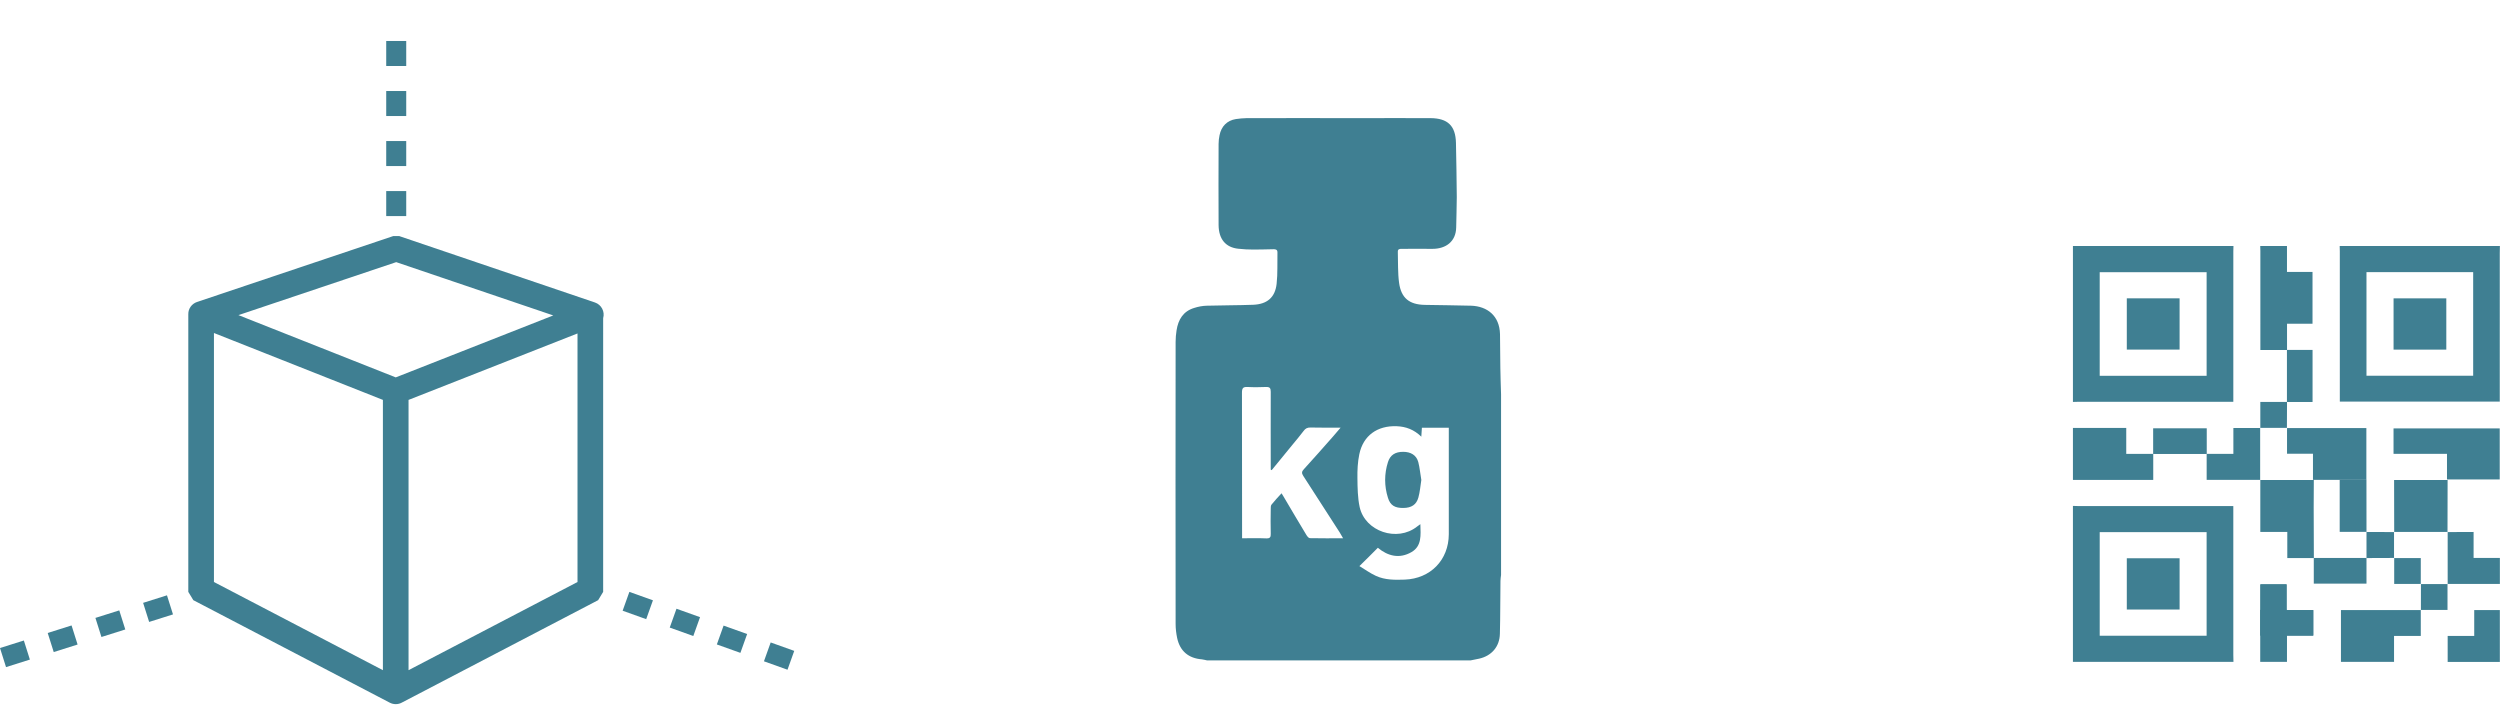
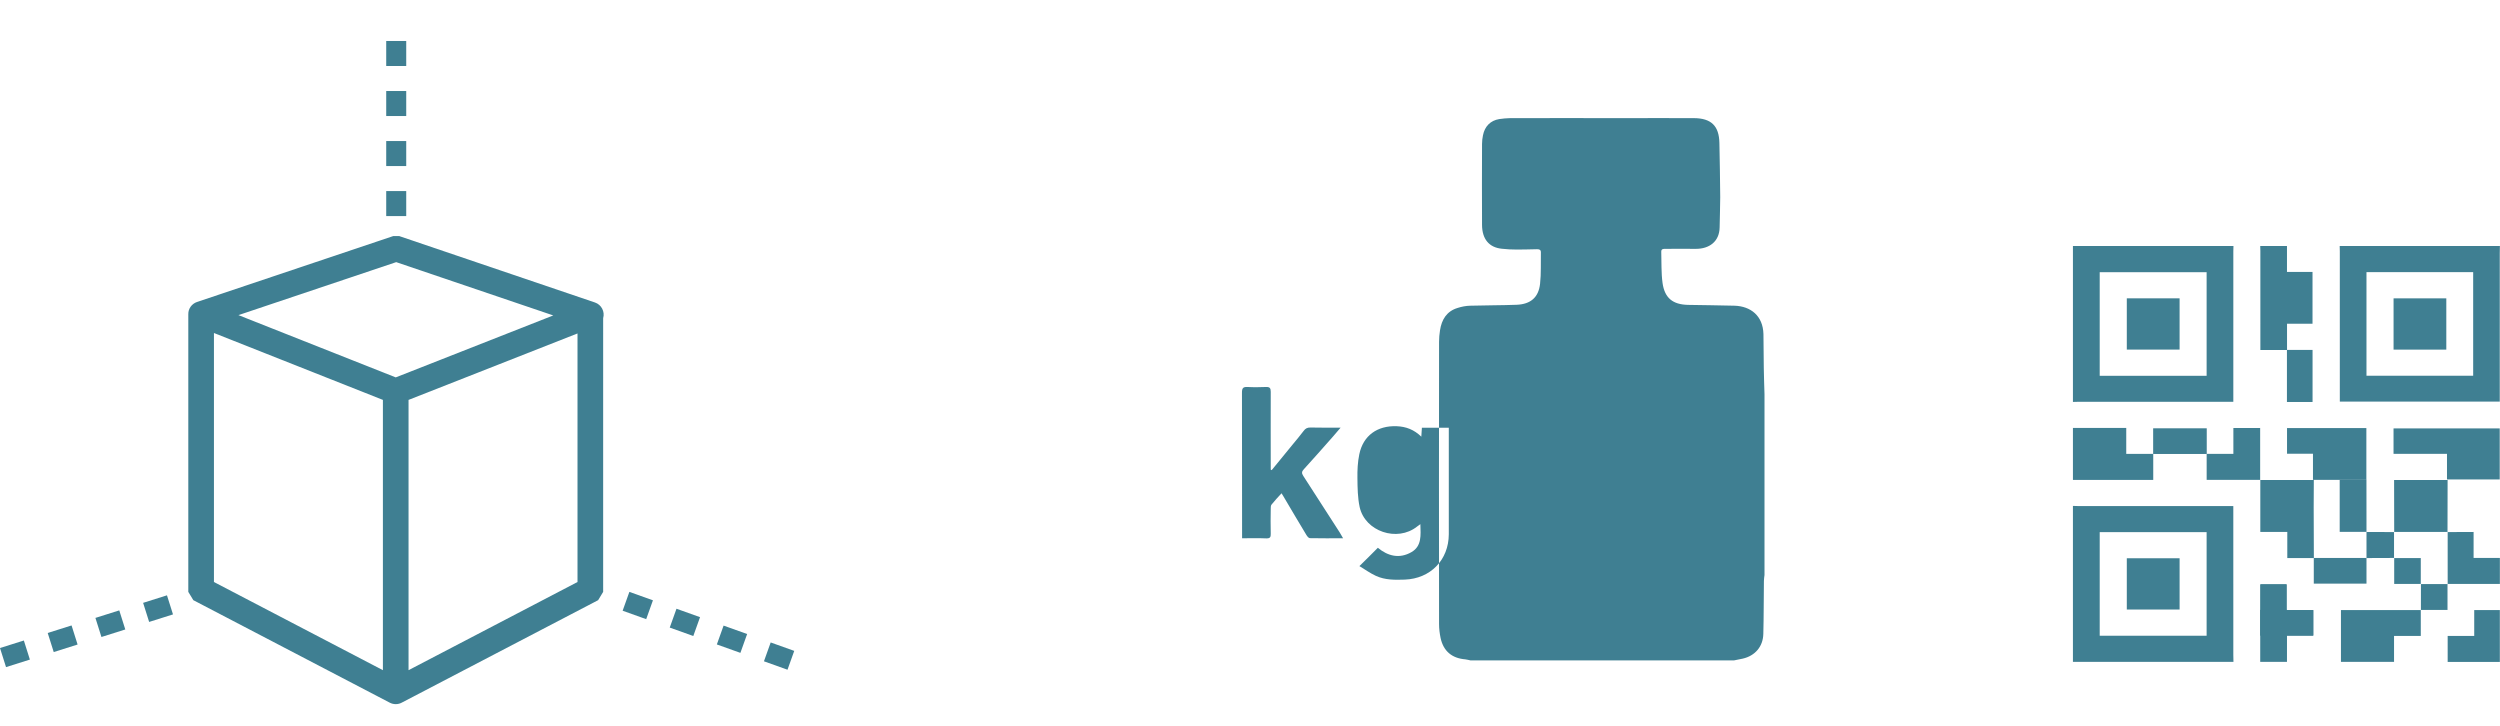
<svg xmlns="http://www.w3.org/2000/svg" id="uuid-06744a95-6ee8-4103-b351-dcbdac60af42" data-name="Ebene 1" width="379" height="110" viewBox="0 0 379 110">
  <g>
-     <path d="M222.932,100.118h-39.938c-.249-.053-.516-.125-.783-.16-2.03-.16-3.33-1.246-3.757-3.241-.142-.694-.231-1.407-.231-2.119-.018-14.262-.018-28.525,0-42.787,0-.57,.053-1.157,.142-1.727,.249-1.638,1.015-2.902,2.671-3.401,.605-.196,1.264-.321,1.887-.338,2.35-.071,4.719-.053,7.069-.142,2.101-.089,3.312-1.104,3.543-3.169,.178-1.585,.089-3.187,.125-4.79,0-.41-.267-.463-.588-.463-.997,.018-1.994,.053-3.009,.053-.783,0-1.567-.036-2.333-.125-1.905-.196-2.974-1.442-2.991-3.597-.036-4.095,0-8.191,0-12.286,0-.445,.053-.89,.142-1.318,.267-1.353,1.14-2.244,2.475-2.457,.552-.089,1.104-.125,1.656-.142,5.698-.018,11.396,0,17.093,0,3.579,0,7.158-.018,10.755,0,2.617,.018,3.81,1.157,3.864,3.757,.053,2.742,.107,5.466,.125,8.208,0,1.531-.071,3.063-.089,4.594-.036,2.172-1.585,3.258-3.597,3.258-1.531-.018-3.063,0-4.612,0-.321,0-.659-.018-.641,.463,.053,1.585-.018,3.169,.196,4.719,.321,2.279,1.549,3.258,3.864,3.312,2.35,.053,4.719,.053,7.069,.125,2.404,.089,4.291,1.496,4.362,4.309,.036,1.709,.018,3.419,.053,5.146,.018,1.335,.071,2.653,.107,3.988v27.385c-.036,.303-.089,.605-.089,.908-.036,2.671-.018,5.324-.089,7.995-.036,1.941-1.246,3.347-3.134,3.775-.41,.089-.872,.178-1.318,.267Zm-16.844-14.298c.855,.516,1.638,1.086,2.493,1.478,1.389,.641,2.885,.623,4.38,.57,3.899-.142,6.659-2.974,6.677-6.873v-16.15h-4.078c-.036,.427-.053,.819-.089,1.353-1.104-1.068-2.315-1.531-3.739-1.585-2.92-.107-5.075,1.407-5.662,4.256-.249,1.193-.303,2.422-.285,3.632,.018,1.46,.036,2.956,.338,4.362,.819,3.721,5.698,5.342,8.689,2.974,.142-.107,.285-.214,.516-.374,.053,1.674,.231,3.33-1.353,4.238-1.816,1.051-3.579,.605-5.092-.659-.908,.908-1.763,1.781-2.795,2.778Zm-13.301-14.547c-.053-.018-.089-.036-.142-.071v-.463c0-3.775-.018-7.567,0-11.342,0-.552-.142-.748-.712-.73-.926,.036-1.87,.053-2.796,0-.694-.036-.855,.178-.855,.855,.018,7.069,.018,14.156,.018,21.224v.855c1.282,0,2.493-.036,3.686,.018,.552,.018,.677-.196,.659-.694-.036-1.264-.018-2.528,0-3.81,0-.214,0-.481,.125-.623,.463-.588,.979-1.122,1.513-1.709,.125,.196,.214,.321,.285,.463,1.157,1.959,2.297,3.899,3.472,5.84,.125,.214,.356,.499,.534,.499,1.638,.036,3.276,.018,5.039,.018-.214-.356-.356-.623-.516-.89-1.834-2.867-3.668-5.716-5.52-8.565-.267-.41-.249-.659,.089-1.015,1.478-1.62,2.938-3.276,4.398-4.932,.356-.41,.712-.819,1.175-1.371-1.638,0-3.098,.018-4.558-.018-.481-.018-.783,.142-1.051,.516-.516,.694-1.086,1.353-1.638,2.03-1.068,1.3-2.137,2.6-3.205,3.917Z" style="fill: #3f7f92;" />
+     <path d="M222.932,100.118c-.249-.053-.516-.125-.783-.16-2.03-.16-3.33-1.246-3.757-3.241-.142-.694-.231-1.407-.231-2.119-.018-14.262-.018-28.525,0-42.787,0-.57,.053-1.157,.142-1.727,.249-1.638,1.015-2.902,2.671-3.401,.605-.196,1.264-.321,1.887-.338,2.35-.071,4.719-.053,7.069-.142,2.101-.089,3.312-1.104,3.543-3.169,.178-1.585,.089-3.187,.125-4.79,0-.41-.267-.463-.588-.463-.997,.018-1.994,.053-3.009,.053-.783,0-1.567-.036-2.333-.125-1.905-.196-2.974-1.442-2.991-3.597-.036-4.095,0-8.191,0-12.286,0-.445,.053-.89,.142-1.318,.267-1.353,1.14-2.244,2.475-2.457,.552-.089,1.104-.125,1.656-.142,5.698-.018,11.396,0,17.093,0,3.579,0,7.158-.018,10.755,0,2.617,.018,3.81,1.157,3.864,3.757,.053,2.742,.107,5.466,.125,8.208,0,1.531-.071,3.063-.089,4.594-.036,2.172-1.585,3.258-3.597,3.258-1.531-.018-3.063,0-4.612,0-.321,0-.659-.018-.641,.463,.053,1.585-.018,3.169,.196,4.719,.321,2.279,1.549,3.258,3.864,3.312,2.35,.053,4.719,.053,7.069,.125,2.404,.089,4.291,1.496,4.362,4.309,.036,1.709,.018,3.419,.053,5.146,.018,1.335,.071,2.653,.107,3.988v27.385c-.036,.303-.089,.605-.089,.908-.036,2.671-.018,5.324-.089,7.995-.036,1.941-1.246,3.347-3.134,3.775-.41,.089-.872,.178-1.318,.267Zm-16.844-14.298c.855,.516,1.638,1.086,2.493,1.478,1.389,.641,2.885,.623,4.38,.57,3.899-.142,6.659-2.974,6.677-6.873v-16.15h-4.078c-.036,.427-.053,.819-.089,1.353-1.104-1.068-2.315-1.531-3.739-1.585-2.92-.107-5.075,1.407-5.662,4.256-.249,1.193-.303,2.422-.285,3.632,.018,1.46,.036,2.956,.338,4.362,.819,3.721,5.698,5.342,8.689,2.974,.142-.107,.285-.214,.516-.374,.053,1.674,.231,3.33-1.353,4.238-1.816,1.051-3.579,.605-5.092-.659-.908,.908-1.763,1.781-2.795,2.778Zm-13.301-14.547c-.053-.018-.089-.036-.142-.071v-.463c0-3.775-.018-7.567,0-11.342,0-.552-.142-.748-.712-.73-.926,.036-1.87,.053-2.796,0-.694-.036-.855,.178-.855,.855,.018,7.069,.018,14.156,.018,21.224v.855c1.282,0,2.493-.036,3.686,.018,.552,.018,.677-.196,.659-.694-.036-1.264-.018-2.528,0-3.81,0-.214,0-.481,.125-.623,.463-.588,.979-1.122,1.513-1.709,.125,.196,.214,.321,.285,.463,1.157,1.959,2.297,3.899,3.472,5.84,.125,.214,.356,.499,.534,.499,1.638,.036,3.276,.018,5.039,.018-.214-.356-.356-.623-.516-.89-1.834-2.867-3.668-5.716-5.52-8.565-.267-.41-.249-.659,.089-1.015,1.478-1.62,2.938-3.276,4.398-4.932,.356-.41,.712-.819,1.175-1.371-1.638,0-3.098,.018-4.558-.018-.481-.018-.783,.142-1.051,.516-.516,.694-1.086,1.353-1.638,2.03-1.068,1.3-2.137,2.6-3.205,3.917Z" style="fill: #3f7f92;" />
    <path d="M215.472,72.769c-.142,.926-.214,1.816-.445,2.653-.303,1.104-1.068,1.567-2.261,1.585-1.282,.018-1.994-.374-2.35-1.531-.57-1.798-.57-3.632,0-5.431,.338-1.068,1.104-1.549,2.297-1.549,1.157,0,2.012,.499,2.297,1.549,.231,.89,.303,1.834,.463,2.724Z" style="fill: #3f7f92;" />
  </g>
  <g>
    <rect x="58.551" y="21.382" width="3.033" height="3.792" style="fill: #3f7f92;" />
    <rect x="58.551" y="28.966" width="3.033" height="3.792" style="fill: #3f7f92;" />
    <rect x="58.551" y="13.798" width="3.033" height="3.792" style="fill: #3f7f92;" />
    <rect x="58.551" y="6.214" width="3.033" height="3.792" style="fill: #3f7f92;" />
    <path d="M119.385,101.53l-3.571-1.278,1.022-2.857,3.571,1.278-1.022,2.857Zm-7.141-2.556l-3.57-1.277,1.022-2.857,3.57,1.277-1.022,2.857Zm-7.14-2.555l-3.571-1.278,1.022-2.857,3.571,1.278-1.022,2.857Zm-7.141-2.555l-3.571-1.278,1.022-2.857,3.571,1.278-1.022,2.857Z" style="fill: #3f7f92;" />
    <path d="M.913,101.134l-.913-2.893,3.616-1.141,.913,2.893-3.616,1.141Zm7.232-2.283l-.913-2.893,3.617-1.141,.913,2.893-3.617,1.141Zm7.233-2.283l-.913-2.893,3.616-1.141,.913,2.893-3.616,1.141Zm7.232-2.283l-.913-2.893,3.616-1.141,.913,2.893-3.616,1.141Z" style="fill: #3f7f92;" />
    <path d="M90.195,45.857l-29.679-10.071-.889-.001-29.756,9.994c-.812,.274-1.344,1.032-1.324,1.862v42.087l.763,1.258,29.749,15.524c.285,.156,.608,.238,.934,.238s.649-.082,.913-.227l29.772-15.535,.761-1.258V48.237c.286-.99-.257-2.044-1.243-2.38Zm-32.147,55.742l-25.614-13.367V50.482l25.614,10.141v40.976Zm1.946-44.387l-23.846-9.44,23.916-8.033,23.812,8.08-23.882,9.393Zm27.556,31.02l-25.615,13.367V60.626l25.615-10.074v37.681Z" style="fill: #3f7f92;" />
  </g>
  <g>
    <path d="M314.257,60.934v-23.643c8.112,0,16.224,0,24.337,0-.007,.266-.021,.533-.021,.799-.001,7.346-.001,14.692-.001,22.038v.784h-.783c-7.578,0-15.156-0-22.734,.001-.266,0-.532,.014-.797,.021Zm4.059-3.96h16.208v-15.713h-16.208v15.713Z" style="fill: #3f7f92;" />
    <path d="M378.986,37.291c-.007,.348-.021,.697-.021,1.045-.001,7.263-.001,14.526-.001,21.79v.754h-24.247v-.754c0-7.345,0-14.691-.001-22.036-0-.266-.014-.532-.021-.799,8.097,0,16.195,0,24.292,0Zm-4.053,3.961h-16.175v15.71h16.175v-15.71Z" style="fill: #3f7f92;" />
    <path d="M338.593,100.34h-24.337c0-7.881,0-15.762,0-23.643,.266,.007,.532,.021,.797,.021,7.578,.001,15.156,.001,22.734,.001h.783v.784c0,7.264-0,14.528,.001,21.792,0,.348,.014,.697,.021,1.045Zm-20.277-3.96h16.207v-15.712h-16.207v15.712Z" style="fill: #3f7f92;" />
    <path d="M346.712,53.06h-4.04v-.81c0-4.741,0-9.481-.001-14.222-0-.246-.014-.492-.021-.737,1.352,0,2.704,0,4.056,0v3.936h3.871v7.852h-3.864v3.981Z" style="fill: #3f7f92;" />
    <path d="M314.257,64.875h8.083v3.934h4.092v3.947h-12.175v-7.881Z" style="fill: #3f7f92;" />
    <path d="M350.783,84.598h-4.029v-3.953h-4.09c0-2.675,0-5.274,0-7.874h8.112c-.007,1.389-.023,2.778-.021,4.167,.004,2.553,.018,5.107,.027,7.66Z" style="fill: #3f7f92;" />
    <path d="M362.945,72.771h8.112c-.005,2.63-.01,5.26-.015,7.89l.024-.018h-8.131s.024,.018,.024,.018c-.005-2.63-.01-5.26-.015-7.89Z" style="fill: #3f7f92;" />
    <path d="M342.649,100.34v-7.886c1.383,0,2.723,0,4.063,0-.002,2.629-.004,5.258-.007,7.886h-4.056Z" style="fill: #3f7f92;" />
    <path d="M358.753,72.741c.002,2.629,.004,5.258,.007,7.888h-4.063v-7.888h4.056Z" style="fill: #3f7f92;" />
    <path d="M362.86,68.801v-3.854h16.098v7.737h-7.994v-3.882h-8.104Z" style="fill: #3f7f92;" />
    <path d="M362.954,100.34c-2.678,0-5.355,0-8.066,0v-7.851c4.034,0,8.078,0,12.122-0,0,0-.018-.024-.018-.024v3.944h-4.056v3.955s.018-.024,.018-.024Z" style="fill: #3f7f92;" />
    <path d="M346.696,64.89h12.045c0,2.658,0,5.27,0,7.881,0,0,.018-.024,.018-.024h-8.131l.018,.018v-3.977h-3.933v-3.922l-.018,.024Z" style="fill: #3f7f92;" />
    <path d="M342.719,88.587h3.952v3.896h4.051v3.877c-2.679,0-5.326,0-8.003,0v-7.773Z" style="fill: #3f7f92;" />
    <path d="M342.649,88.587h3.952v3.896h4.051v3.877c-2.679,0-5.326,0-8.003,0v-7.773Z" style="fill: #3f7f92;" />
    <path d="M350.77,84.586h7.99v3.892h-7.99v-3.892Z" style="fill: #3f7f92;" />
    <path d="M346.699,60.941v-7.894h3.884v7.894h-3.884Z" style="fill: #3f7f92;" />
    <path d="M371.042,88.524c0,1.32,0,2.639,0,3.959l.024-.018h-4.075s.018,.024,.018,.024c.002-1.322,.004-2.643,.006-3.965l-.024,.018h4.075s-.024-.018-.024-.018Z" style="fill: #3f7f92;" />
-     <path d="M342.664,64.884v-3.956h4.048c-.005,1.321-.011,2.642-.016,3.962,0,0,.018-.024,.018-.024h-4.075l.024,.018Z" style="fill: #3f7f92;" />
    <path d="M367.016,88.524h-4.056c0-1.347,0-2.644-0-3.941,0,0-.024,.018-.024,.018h4.056v3.941s.024-.018,.024-.018Z" style="fill: #3f7f92;" />
    <path d="M358.76,80.646c1.4,.005,2.8,.011,4.2,.016,0,0-.025-.018-.025-.018v3.959s.025-.018,.025-.018c-1.4,.005-2.8,.011-4.2,.016v-3.954Z" style="fill: #3f7f92;" />
    <path d="M371.066,96.405c.671,0,3.01,0,4.026,0,0-1.486,0-3.011,0-3.922h3.884c0,2.661,0,5.271,0,7.881,0,0,.024-.018,.024-.018-2.651,0-5.302,0-7.952,0l.018,.018v-3.959" style="fill: #3f7f92;" />
    <path d="M334.53,68.809h4.049v-3.925c1.408,0,2.747,0,4.085,0,0,0-.024-.018-.024-.018v7.9s.024-.018,.024-.018c-2.671,0-5.341,0-8.134,0v-3.938Z" style="fill: #3f7f92;" />
    <path d="M371.042,80.662c1.318-.005,2.637-.011,3.955-.016v3.936h3.984v3.942c-2.644,0-5.291,0-7.939,0,0,0,.024,.018,.024,.018v-7.9s-.024,.018-.024,.018Z" style="fill: #3f7f92;" />
    <path d="M326.418,68.822v-3.892h8.125v3.892h-8.125Z" style="fill: #3f7f92;" />
    <path d="M330.426,45.227v7.771h-8.003v-7.771h8.003Z" style="fill: #3f7f92;" />
    <path d="M370.861,53.003h-7.997v-7.773h7.997v7.773Z" style="fill: #3f7f92;" />
    <path d="M330.427,84.632v7.773h-8.004v-7.773h8.004Z" style="fill: #3f7f92;" />
  </g>
</svg>